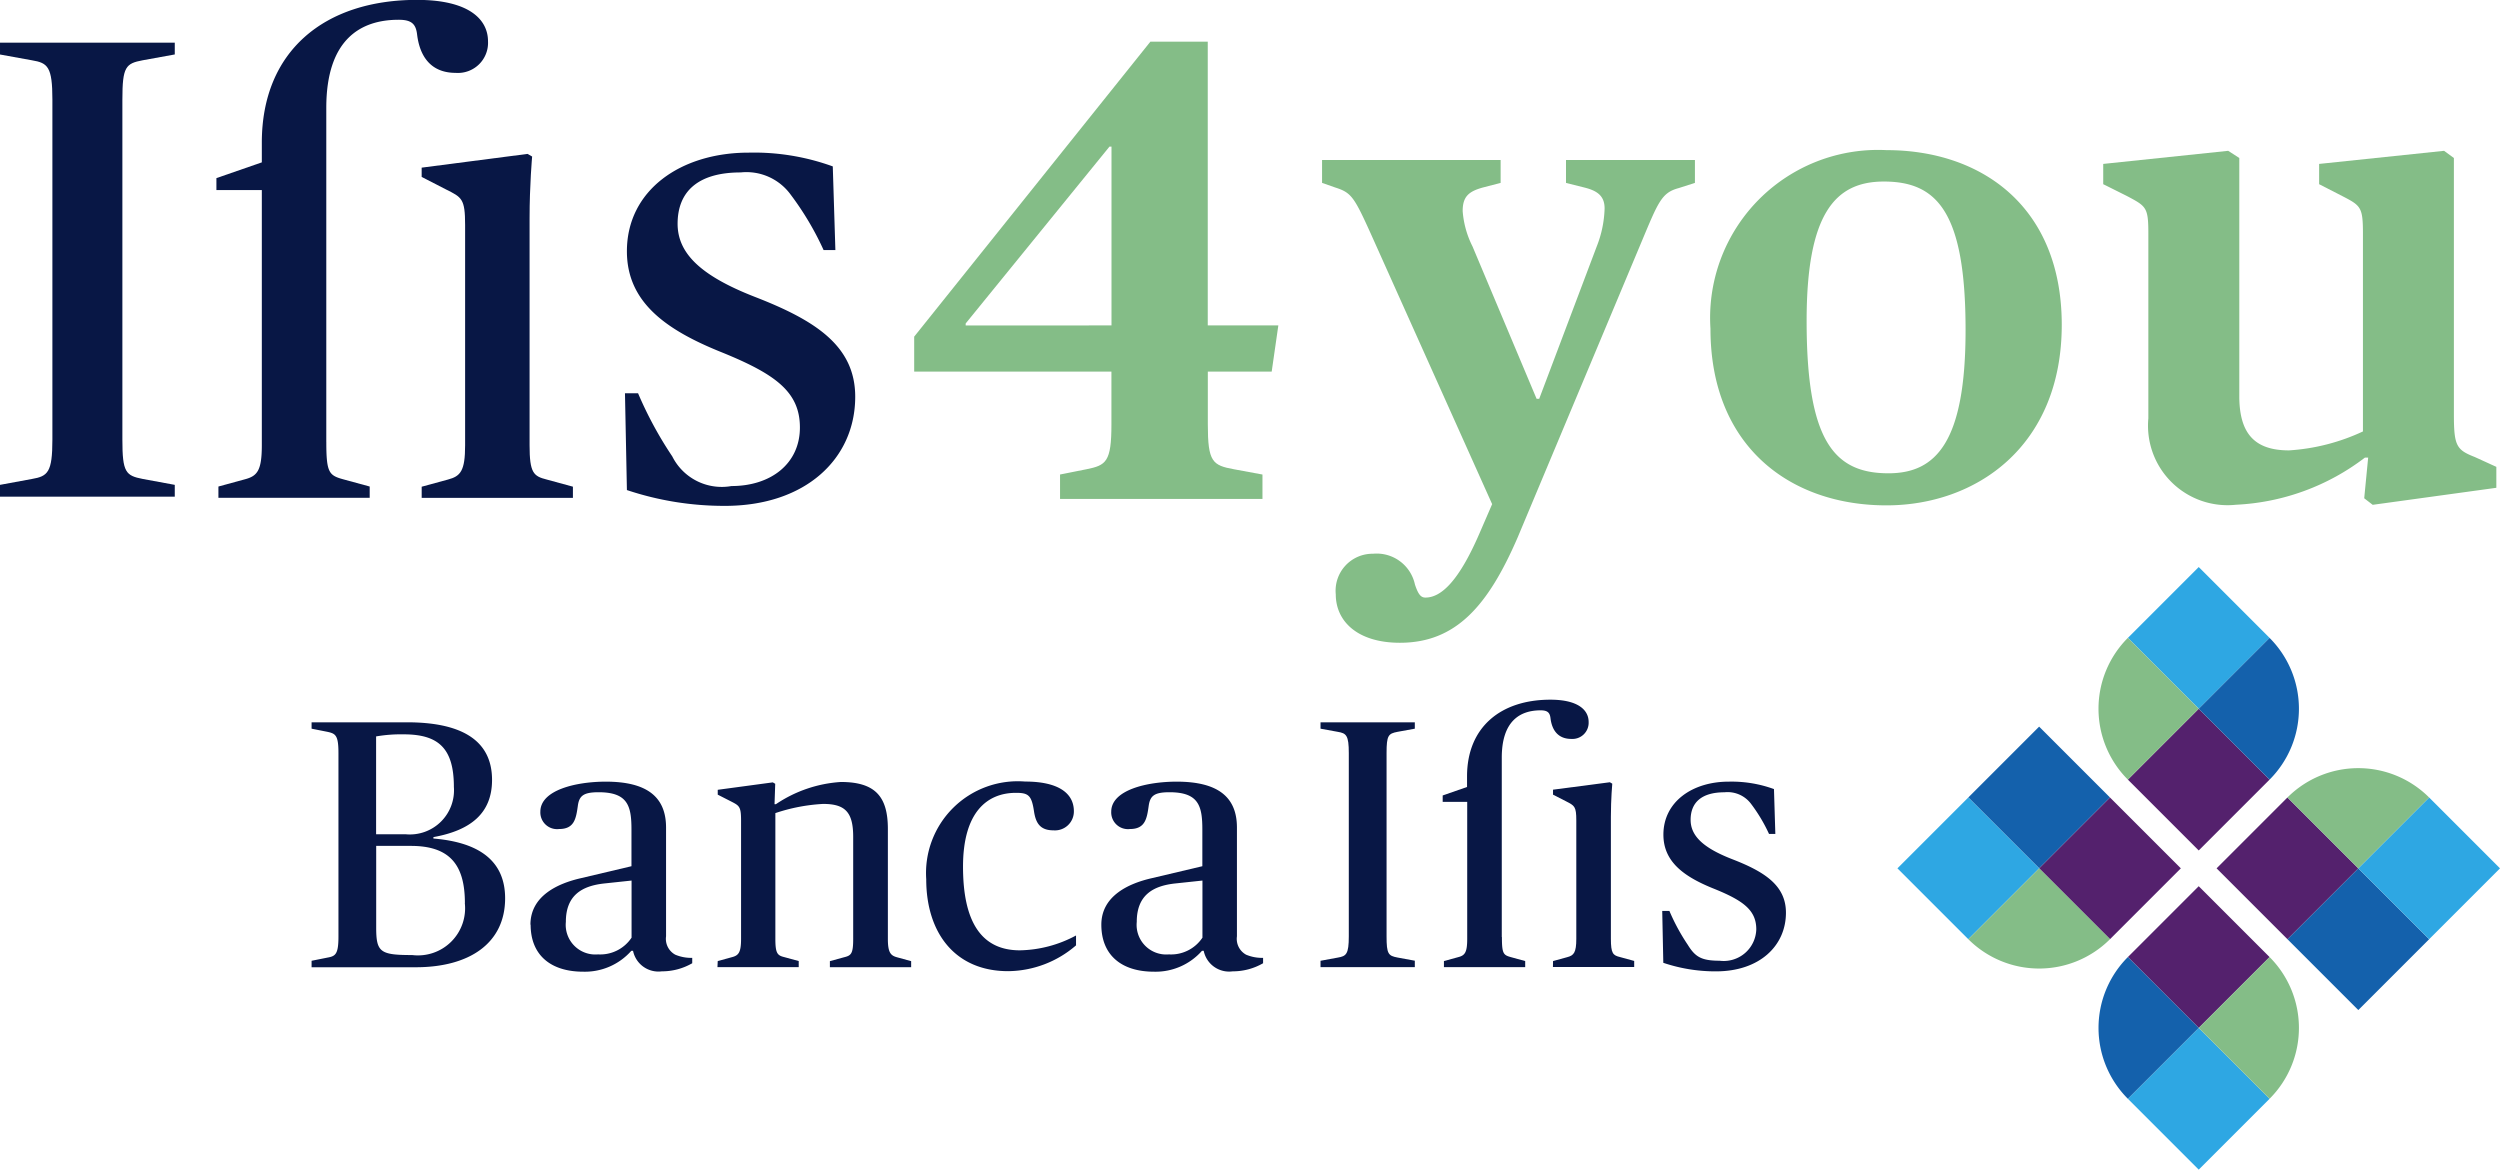
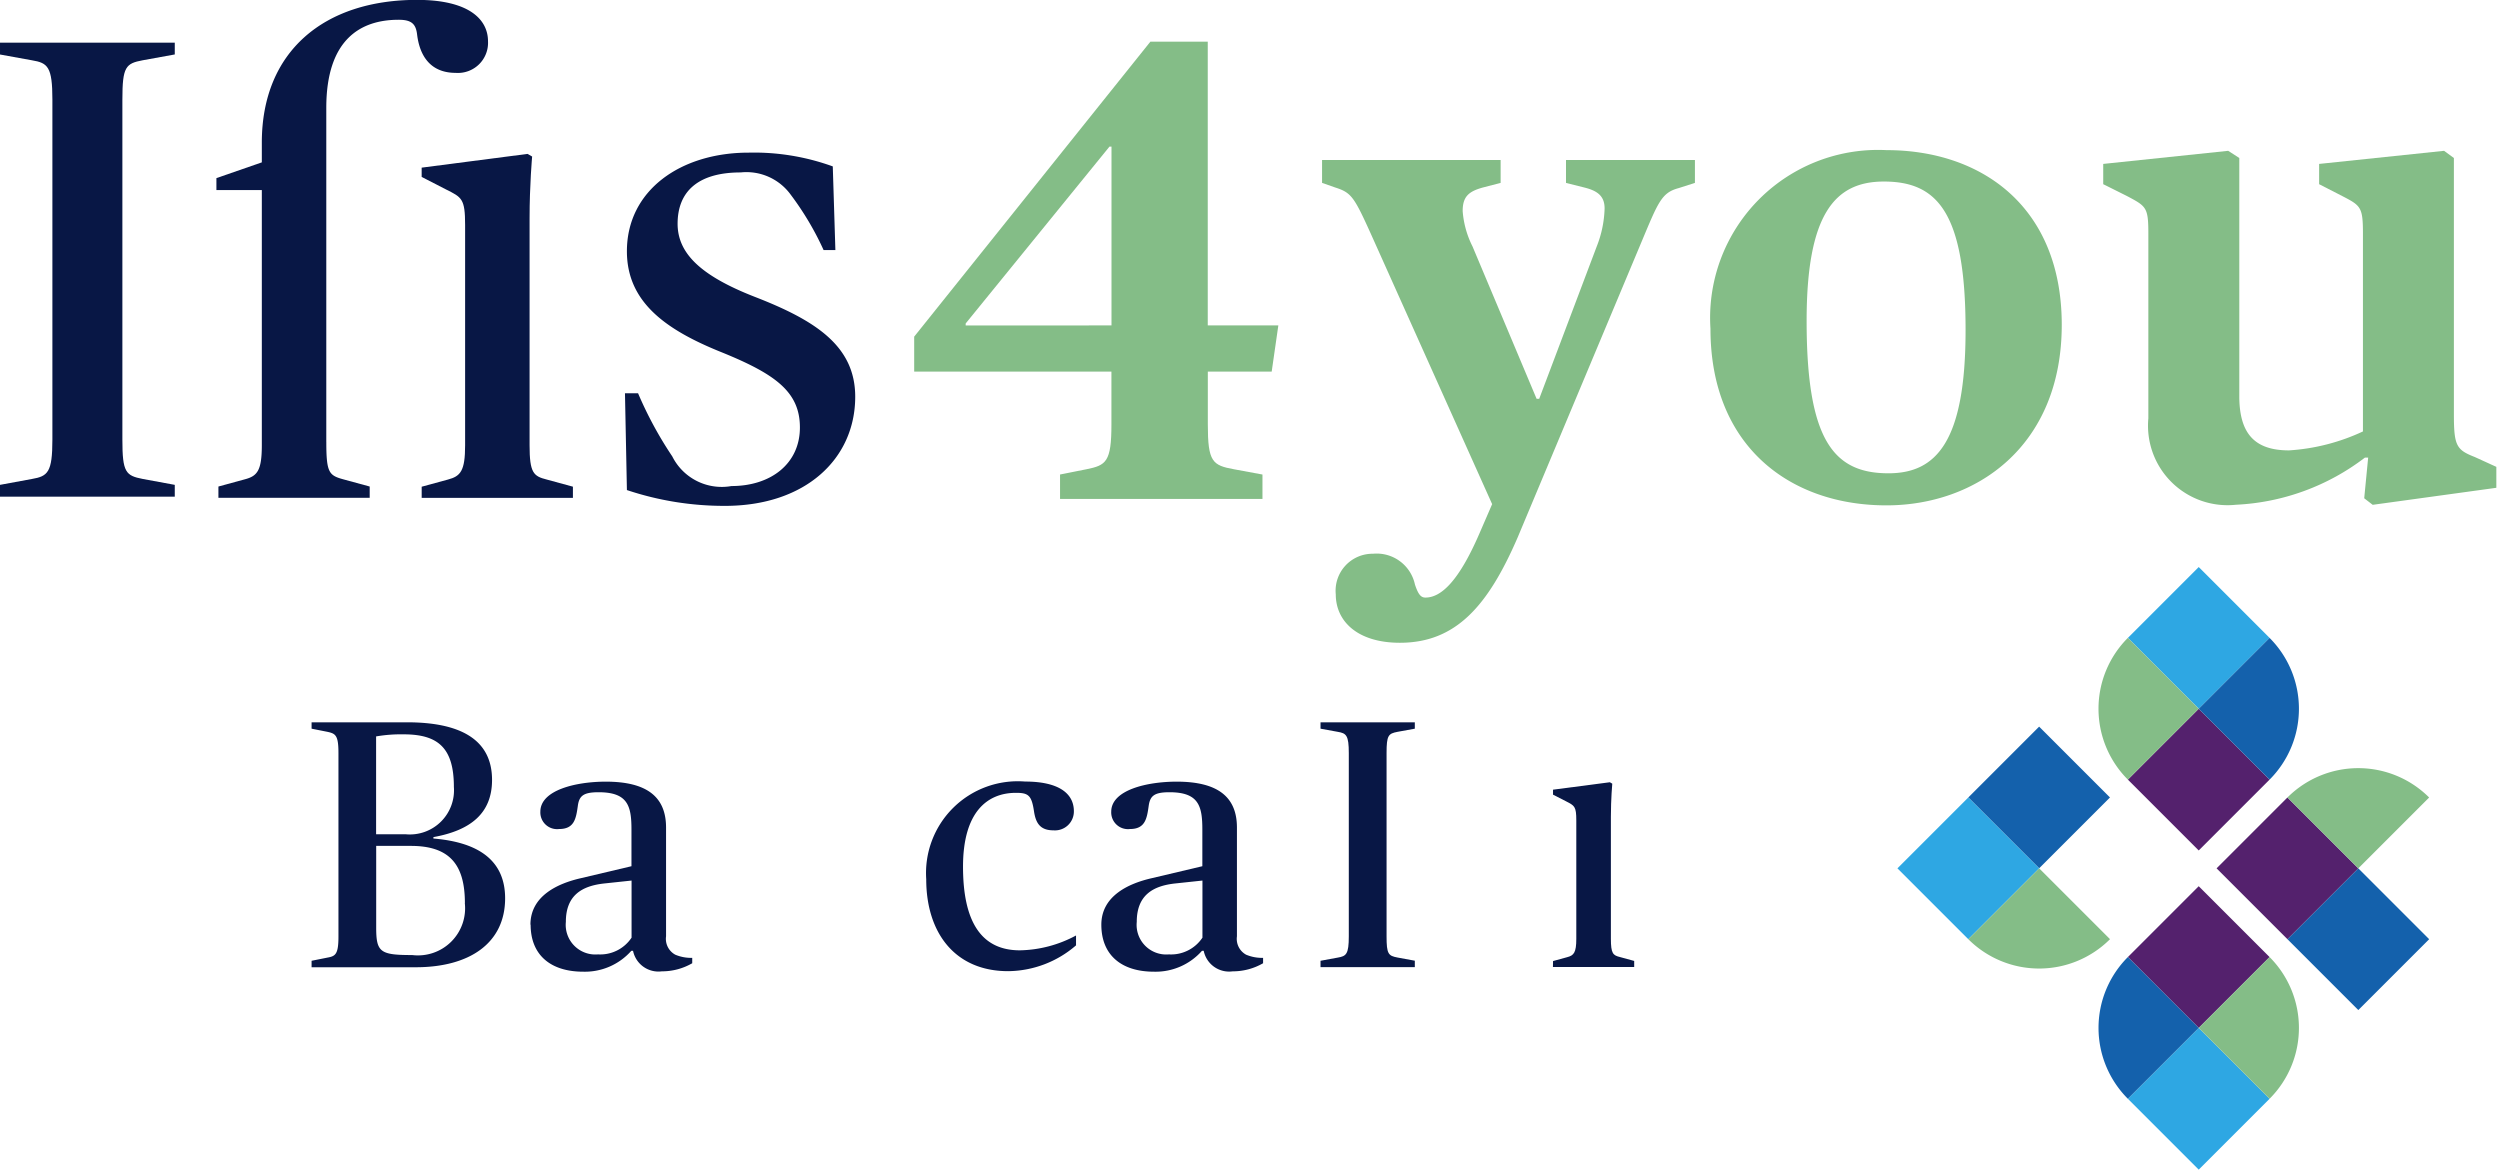
<svg xmlns="http://www.w3.org/2000/svg" width="104.593" height="48.934" viewBox="0 0 104.593 48.934">
  <g id="IFIS_logo_header" data-name="IFIS logo header" transform="translate(-30.488 -21.776)">
    <path id="Tracciato_858" data-name="Tracciato 858" d="M54.652,70.488c0-1.61-.637-2.394-2.261-2.394H50.941v3.415c0,1.033.164,1.152,1.508,1.152a1.972,1.972,0,0,0,2.2-2.172m-2.469-2.881a1.848,1.848,0,0,0,2.011-1.981c0-1.624-.65-2.2-2.1-2.2a6.088,6.088,0,0,0-1.154.087v4.093ZM48.238,72.9l.665-.133c.34-.059.459-.147.459-.887V64.208c0-.74-.119-.812-.459-.886l-.665-.132v-.267h3.99c2.173,0,3.56.681,3.56,2.41,0,1.39-.886,2.111-2.453,2.393v.06c1.966.161,3,.973,3,2.5,0,1.879-1.492,2.885-3.737,2.885h-4.36Z" transform="translate(-4.714 -10.928)" fill="#081745" />
    <path id="Tracciato_859" data-name="Tracciato 859" d="M64.938,72.836V70.441l-1.124.12c-.959.1-1.625.5-1.625,1.61a1.24,1.24,0,0,0,1.345,1.359,1.573,1.573,0,0,0,1.4-.694m-4.227-.549c0-1.21,1.152-1.727,2.113-1.946l2.114-.5V68.313c0-.99-.149-1.567-1.375-1.567-.635,0-.814.149-.87.577-.075.532-.148.962-.784.962a.7.7,0,0,1-.783-.725c0-.917,1.522-1.257,2.734-1.257,1.744,0,2.525.651,2.525,1.921v4.55a.753.753,0,0,0,.386.769,1.709,1.709,0,0,0,.709.132V73.9a2.525,2.525,0,0,1-1.271.339A1.085,1.085,0,0,1,65,73.381h-.073a2.594,2.594,0,0,1-2.012.873c-1.36,0-2.2-.695-2.2-1.968" transform="translate(-8.027 -11.825)" fill="#081745" />
-     <path id="Tracciato_860" data-name="Tracciato 860" d="M71.374,73.815l.592-.162c.279-.072.384-.192.384-.767V67.933c0-.588-.074-.618-.427-.8l-.549-.28V66.65l2.305-.311.1.06-.029.854h.057a5.472,5.472,0,0,1,2.72-.93c1.462,0,1.965.636,1.965,1.967v4.6c0,.575.119.695.383.767l.591.162v.254h-3.4v-.254l.59-.162c.3-.072.385-.145.385-.767V68.615c0-1.033-.339-1.374-1.256-1.374a7.487,7.487,0,0,0-2,.384v5.261c0,.621.09.695.384.767l.593.162v.254h-3.4Z" transform="translate(-10.858 -11.831)" fill="#081745" />
    <path id="Tracciato_861" data-name="Tracciato 861" d="M83.253,70.4A3.839,3.839,0,0,1,87.392,66.3c1.387,0,2.037.487,2.037,1.241a.792.792,0,0,1-.856.8c-.561,0-.74-.311-.813-.8-.1-.666-.235-.769-.754-.769-1.2,0-2.215.8-2.215,3.089s.754,3.5,2.377,3.5a5.123,5.123,0,0,0,2.351-.621v.413a4.4,4.4,0,0,1-2.839,1.08c-2.23,0-3.428-1.611-3.428-3.843" transform="translate(-14.013 -11.826)" fill="#081745" />
    <path id="Tracciato_862" data-name="Tracciato 862" d="M97.458,72.836V70.441l-1.125.12c-.958.1-1.623.5-1.623,1.61a1.239,1.239,0,0,0,1.344,1.359,1.577,1.577,0,0,0,1.4-.694m-4.226-.549c0-1.21,1.152-1.727,2.112-1.946l2.114-.5V68.313c0-.99-.149-1.567-1.376-1.567-.634,0-.812.149-.87.577-.074.532-.149.962-.784.962a.7.7,0,0,1-.782-.725c0-.917,1.521-1.257,2.733-1.257,1.744,0,2.526.651,2.526,1.921v4.55a.755.755,0,0,0,.384.769,1.722,1.722,0,0,0,.71.132V73.9a2.525,2.525,0,0,1-1.271.339,1.085,1.085,0,0,1-1.213-.858h-.073a2.592,2.592,0,0,1-2.01.873c-1.359,0-2.2-.695-2.2-1.968" transform="translate(-16.663 -11.825)" fill="#081745" />
    <path id="Tracciato_863" data-name="Tracciato 863" d="M105.713,72.9l.723-.133c.355-.059.46-.147.46-.887V64.208c0-.74-.105-.827-.46-.886l-.723-.132v-.267h3.945v.267l-.725.132c-.383.074-.457.147-.457.886v7.669c0,.74.073.814.457.887l.725.133v.269h-3.945Z" transform="translate(-19.978 -10.928)" fill="#081745" />
    <path id="Tracciato_864" data-name="Tracciato 864" d="M118.959,73.821l.59-.162c.281-.072.383-.192.383-.767V67.939c0-.588-.073-.618-.426-.8l-.548-.28v-.208l2.379-.311.1.06s-.058.634-.058,1.387v5.1c0,.621.088.695.383.767l.592.162v.254h-3.4Z" transform="translate(-23.496 -11.837)" fill="#081745" />
-     <path id="Tracciato_865" data-name="Tracciato 865" d="M125.223,73.883l-.045-2.171h.3a8.462,8.462,0,0,0,.769,1.418c.309.5.563.665,1.33.665a1.363,1.363,0,0,0,1.536-1.314c0-.8-.546-1.2-1.744-1.687-1.256-.5-2.142-1.121-2.142-2.274,0-1.373,1.211-2.217,2.733-2.217a5.169,5.169,0,0,1,1.893.311l.057,1.877h-.264a6.7,6.7,0,0,0-.74-1.243,1.224,1.224,0,0,0-1.123-.5c-.962,0-1.417.43-1.417,1.153,0,.665.517,1.169,1.727,1.641,1.376.531,2.261,1.106,2.261,2.244,0,1.389-1.108,2.454-2.926,2.454a6.823,6.823,0,0,1-2.2-.356" transform="translate(-25.147 -11.825)" fill="#081745" />
-     <path id="Tracciato_866" data-name="Tracciato 866" d="M115.146,71.565V64.058c0-1.536.768-1.979,1.625-1.979.281,0,.385.09.413.325.059.5.312.871.872.871a.678.678,0,0,0,.724-.709c0-.5-.442-.932-1.6-.932-2.083,0-3.487,1.155-3.487,3.209v.443l-1.019.355v.267H113.7v5.734c0,.574-.1.694-.383.765l-.591.162v.253h3.4v-.253l-.59-.162c-.325-.088-.384-.148-.384-.841" transform="translate(-21.828 -10.585)" fill="#081745" />
    <path id="Tracciato_867" data-name="Tracciato 867" d="M88.667,42.258l1.1-.219c.828-.166,1.05-.306,1.05-1.878V37.952H82.565V36.49l9.882-12.341h2.4V36.021H97.8l-.278,1.932H94.85v2.209c0,1.572.193,1.712,1.1,1.878l1.186.219V43.28H88.667Zm2.153-6.237V28.539h-.084l-6.017,7.4v.083Z" transform="translate(-13.83 -0.63)" fill="#84bd87" />
    <path id="Tracciato_868" data-name="Tracciato 868" d="M54.51,44.467l1.1-.3c.526-.139.717-.36.717-1.432V33.516c0-1.1-.137-1.155-.8-1.487l-1.018-.523v-.388l4.429-.575.193.11s-.107,1.181-.107,2.588v9.492c0,1.155.163,1.293.713,1.432l1.1.3v.467H54.51Z" transform="translate(-6.38 -2.328)" fill="#081745" />
    <path id="Tracciato_869" data-name="Tracciato 869" d="M66.171,44.585l-.081-4.046h.548a15.994,15.994,0,0,0,1.431,2.641,2.315,2.315,0,0,0,2.477,1.24c1.65,0,2.863-.937,2.863-2.451,0-1.485-1.019-2.227-3.248-3.135-2.338-.936-3.99-2.092-3.99-4.236,0-2.559,2.256-4.127,5.091-4.127a9.655,9.655,0,0,1,3.522.576l.109,3.5H74.4a12.3,12.3,0,0,0-1.373-2.313,2.287,2.287,0,0,0-2.095-.935c-1.787,0-2.64.8-2.64,2.148,0,1.235.963,2.171,3.218,3.053,2.559.991,4.213,2.062,4.213,4.183,0,2.584-2.064,4.566-5.449,4.566a12.828,12.828,0,0,1-4.1-.66" transform="translate(-9.455 -2.309)" fill="#081745" />
    <path id="Tracciato_870" data-name="Tracciato 870" d="M47.414,40.267V26.29c0-2.863,1.43-3.687,3.027-3.687.522,0,.716.162.77.6.11.935.577,1.622,1.621,1.622a1.26,1.26,0,0,0,1.348-1.319c0-.937-.823-1.735-2.969-1.735-3.879,0-6.494,2.146-6.494,5.972v.826l-1.9.659v.5h1.9V40.4c0,1.072-.192,1.293-.716,1.431l-1.1.3v.471h6.329v-.471l-1.1-.3c-.605-.166-.715-.278-.715-1.569" transform="translate(-3.275 0)" fill="#081745" />
    <path id="Tracciato_871" data-name="Tracciato 871" d="M30.488,42.707l1.34-.247c.661-.114.852-.278.852-1.645V26.588c0-1.37-.191-1.533-.852-1.643l-1.34-.243v-.494H37.8V24.7l-1.339.243c-.715.134-.853.273-.853,1.643V40.815c0,1.367.137,1.506.853,1.645l1.339.247V43.2H30.488Z" transform="translate(0 -0.646)" fill="#081745" />
    <path id="Tracciato_872" data-name="Tracciato 872" d="M106.374,49.063a1.547,1.547,0,0,1,1.56-1.7,1.637,1.637,0,0,1,1.752,1.287c.137.411.246.547.438.547.657,0,1.4-.684,2.272-2.709l.52-1.2L107.88,34.065c-.74-1.642-.848-1.807-1.533-2.026l-.547-.192V30.89h7.471v.958l-.74.192c-.6.165-.848.383-.848.986a3.913,3.913,0,0,0,.411,1.478l2.682,6.377h.109l2.408-6.377a4.655,4.655,0,0,0,.328-1.587c0-.52-.3-.74-.848-.876l-.767-.192V30.89H121.4v.958l-.684.219c-.712.192-.848.575-1.56,2.272l-5.173,12.343c-1.232,2.846-2.573,4.406-4.927,4.406C107.278,51.087,106.374,50.185,106.374,49.063Z" transform="translate(-20.001 -2.42)" fill="#84bd87" />
    <path id="Tracciato_873" data-name="Tracciato 873" d="M127.927,37.8a7.025,7.025,0,0,1,7.362-7.471c4,0,7.335,2.381,7.335,7.308,0,5.09-3.585,7.554-7.335,7.554C131.266,45.192,127.927,42.729,127.927,37.8Zm10.673.055c0-4.954-1.2-6.212-3.421-6.212-2.053,0-3.229,1.368-3.229,5.829,0,4.981,1.122,6.377,3.421,6.377C137.369,43.851,138.6,42.537,138.6,37.857Z" transform="translate(-25.878 -2.272)" fill="#84bd87" />
    <path id="Tracciato_874" data-name="Tracciato 874" d="M152.189,41.561V33.844c0-1.1-.081-1.149-.848-1.56l-1.04-.52v-.848l5.228-.548.465.3v9.962c0,1.587.657,2.271,2.08,2.271a8.545,8.545,0,0,0,3.093-.793V33.844c0-1.1-.082-1.177-.82-1.56l-1.013-.52v-.848l5.227-.548.411.3V41.4c0,1.314.109,1.478.876,1.779l.9.411v.876l-5.173.712-.355-.274.165-1.7h-.137a9.618,9.618,0,0,1-5.391,1.971A3.327,3.327,0,0,1,152.189,41.561Z" transform="translate(-31.82 -2.282)" fill="#84bd87" />
    <rect id="Rettangolo_2015" data-name="Rettangolo 2015" width="4.192" height="4.192" transform="translate(112.835 55.14) rotate(-45)" fill="#1461ac" />
    <rect id="Rettangolo_2016" data-name="Rettangolo 2016" width="4.192" height="4.192" transform="translate(109.871 58.105) rotate(-45)" fill="#2ea7e3" />
-     <rect id="Rettangolo_2017" data-name="Rettangolo 2017" width="4.192" height="4.192" transform="translate(115.8 58.105) rotate(-45)" fill="#54216d" />
    <path id="Rettangolo_2018" data-name="Rettangolo 2018" d="M0,0H4.192a0,0,0,0,1,0,0V4.192a0,0,0,0,1,0,0h0A4.192,4.192,0,0,1,0,0V0A0,0,0,0,1,0,0Z" transform="translate(112.836 61.069) rotate(-45)" fill="#84bd87" />
    <g id="Raggruppa_1233" data-name="Raggruppa 1233" transform="translate(116.547 58.852)">
      <rect id="Rettangolo_2019" data-name="Rettangolo 2019" width="4.192" height="4.192" transform="translate(2.965 2.965) rotate(-45)" fill="#54216d" />
      <rect id="Rettangolo_2020" data-name="Rettangolo 2020" width="4.192" height="4.192" transform="translate(2.965 8.894) rotate(-45)" fill="#2ea7e3" />
      <path id="Rettangolo_2021" data-name="Rettangolo 2021" d="M0,0H4.192a0,0,0,0,1,0,0V4.192a0,0,0,0,1,0,0h0A4.192,4.192,0,0,1,0,0V0A0,0,0,0,1,0,0Z" transform="translate(2.965 2.965) rotate(45)" fill="#1461ac" />
      <path id="Rettangolo_2022" data-name="Rettangolo 2022" d="M4.192,0h0a0,0,0,0,1,0,0V4.192a0,0,0,0,1,0,0H0a0,0,0,0,1,0,0v0A4.192,4.192,0,0,1,4.192,0Z" transform="translate(11.858 5.929) rotate(135)" fill="#84bd87" />
    </g>
    <g id="Raggruppa_1234" data-name="Raggruppa 1234" transform="translate(123.223 52.176)">
      <rect id="Rettangolo_2023" data-name="Rettangolo 2023" width="4.192" height="4.192" transform="translate(8.894 8.894) rotate(135)" fill="#1461ac" />
-       <rect id="Rettangolo_2024" data-name="Rettangolo 2024" width="4.192" height="4.192" transform="translate(11.858 5.929) rotate(135)" fill="#2ea7e3" />
      <rect id="Rettangolo_2025" data-name="Rettangolo 2025" width="4.192" height="4.192" transform="translate(5.929 5.929) rotate(135)" fill="#54216d" />
      <path id="Rettangolo_2026" data-name="Rettangolo 2026" d="M0,0H4.192a0,0,0,0,1,0,0V4.192a0,0,0,0,1,0,0h0A4.192,4.192,0,0,1,0,0V0A0,0,0,0,1,0,0Z" transform="translate(8.893 2.965) rotate(135)" fill="#84bd87" />
    </g>
    <rect id="Rettangolo_2027" data-name="Rettangolo 2027" width="4.192" height="4.192" transform="translate(125.441 54.393) rotate(135)" fill="#54216d" />
    <rect id="Rettangolo_2028" data-name="Rettangolo 2028" width="4.192" height="4.192" transform="translate(125.441 48.464) rotate(135)" fill="#2ea7e3" />
    <path id="Rettangolo_2029" data-name="Rettangolo 2029" d="M0,0H4.192a0,0,0,0,1,0,0V4.192a0,0,0,0,1,0,0h0A4.192,4.192,0,0,1,0,0V0A0,0,0,0,1,0,0Z" transform="translate(125.441 54.393) rotate(-135)" fill="#1461ac" />
    <path id="Rettangolo_2030" data-name="Rettangolo 2030" d="M4.192,0h0a0,0,0,0,1,0,0V4.192a0,0,0,0,1,0,0H0a0,0,0,0,1,0,0v0A4.192,4.192,0,0,1,4.192,0Z" transform="translate(116.547 51.428) rotate(-45)" fill="#84bd87" />
  </g>
</svg>